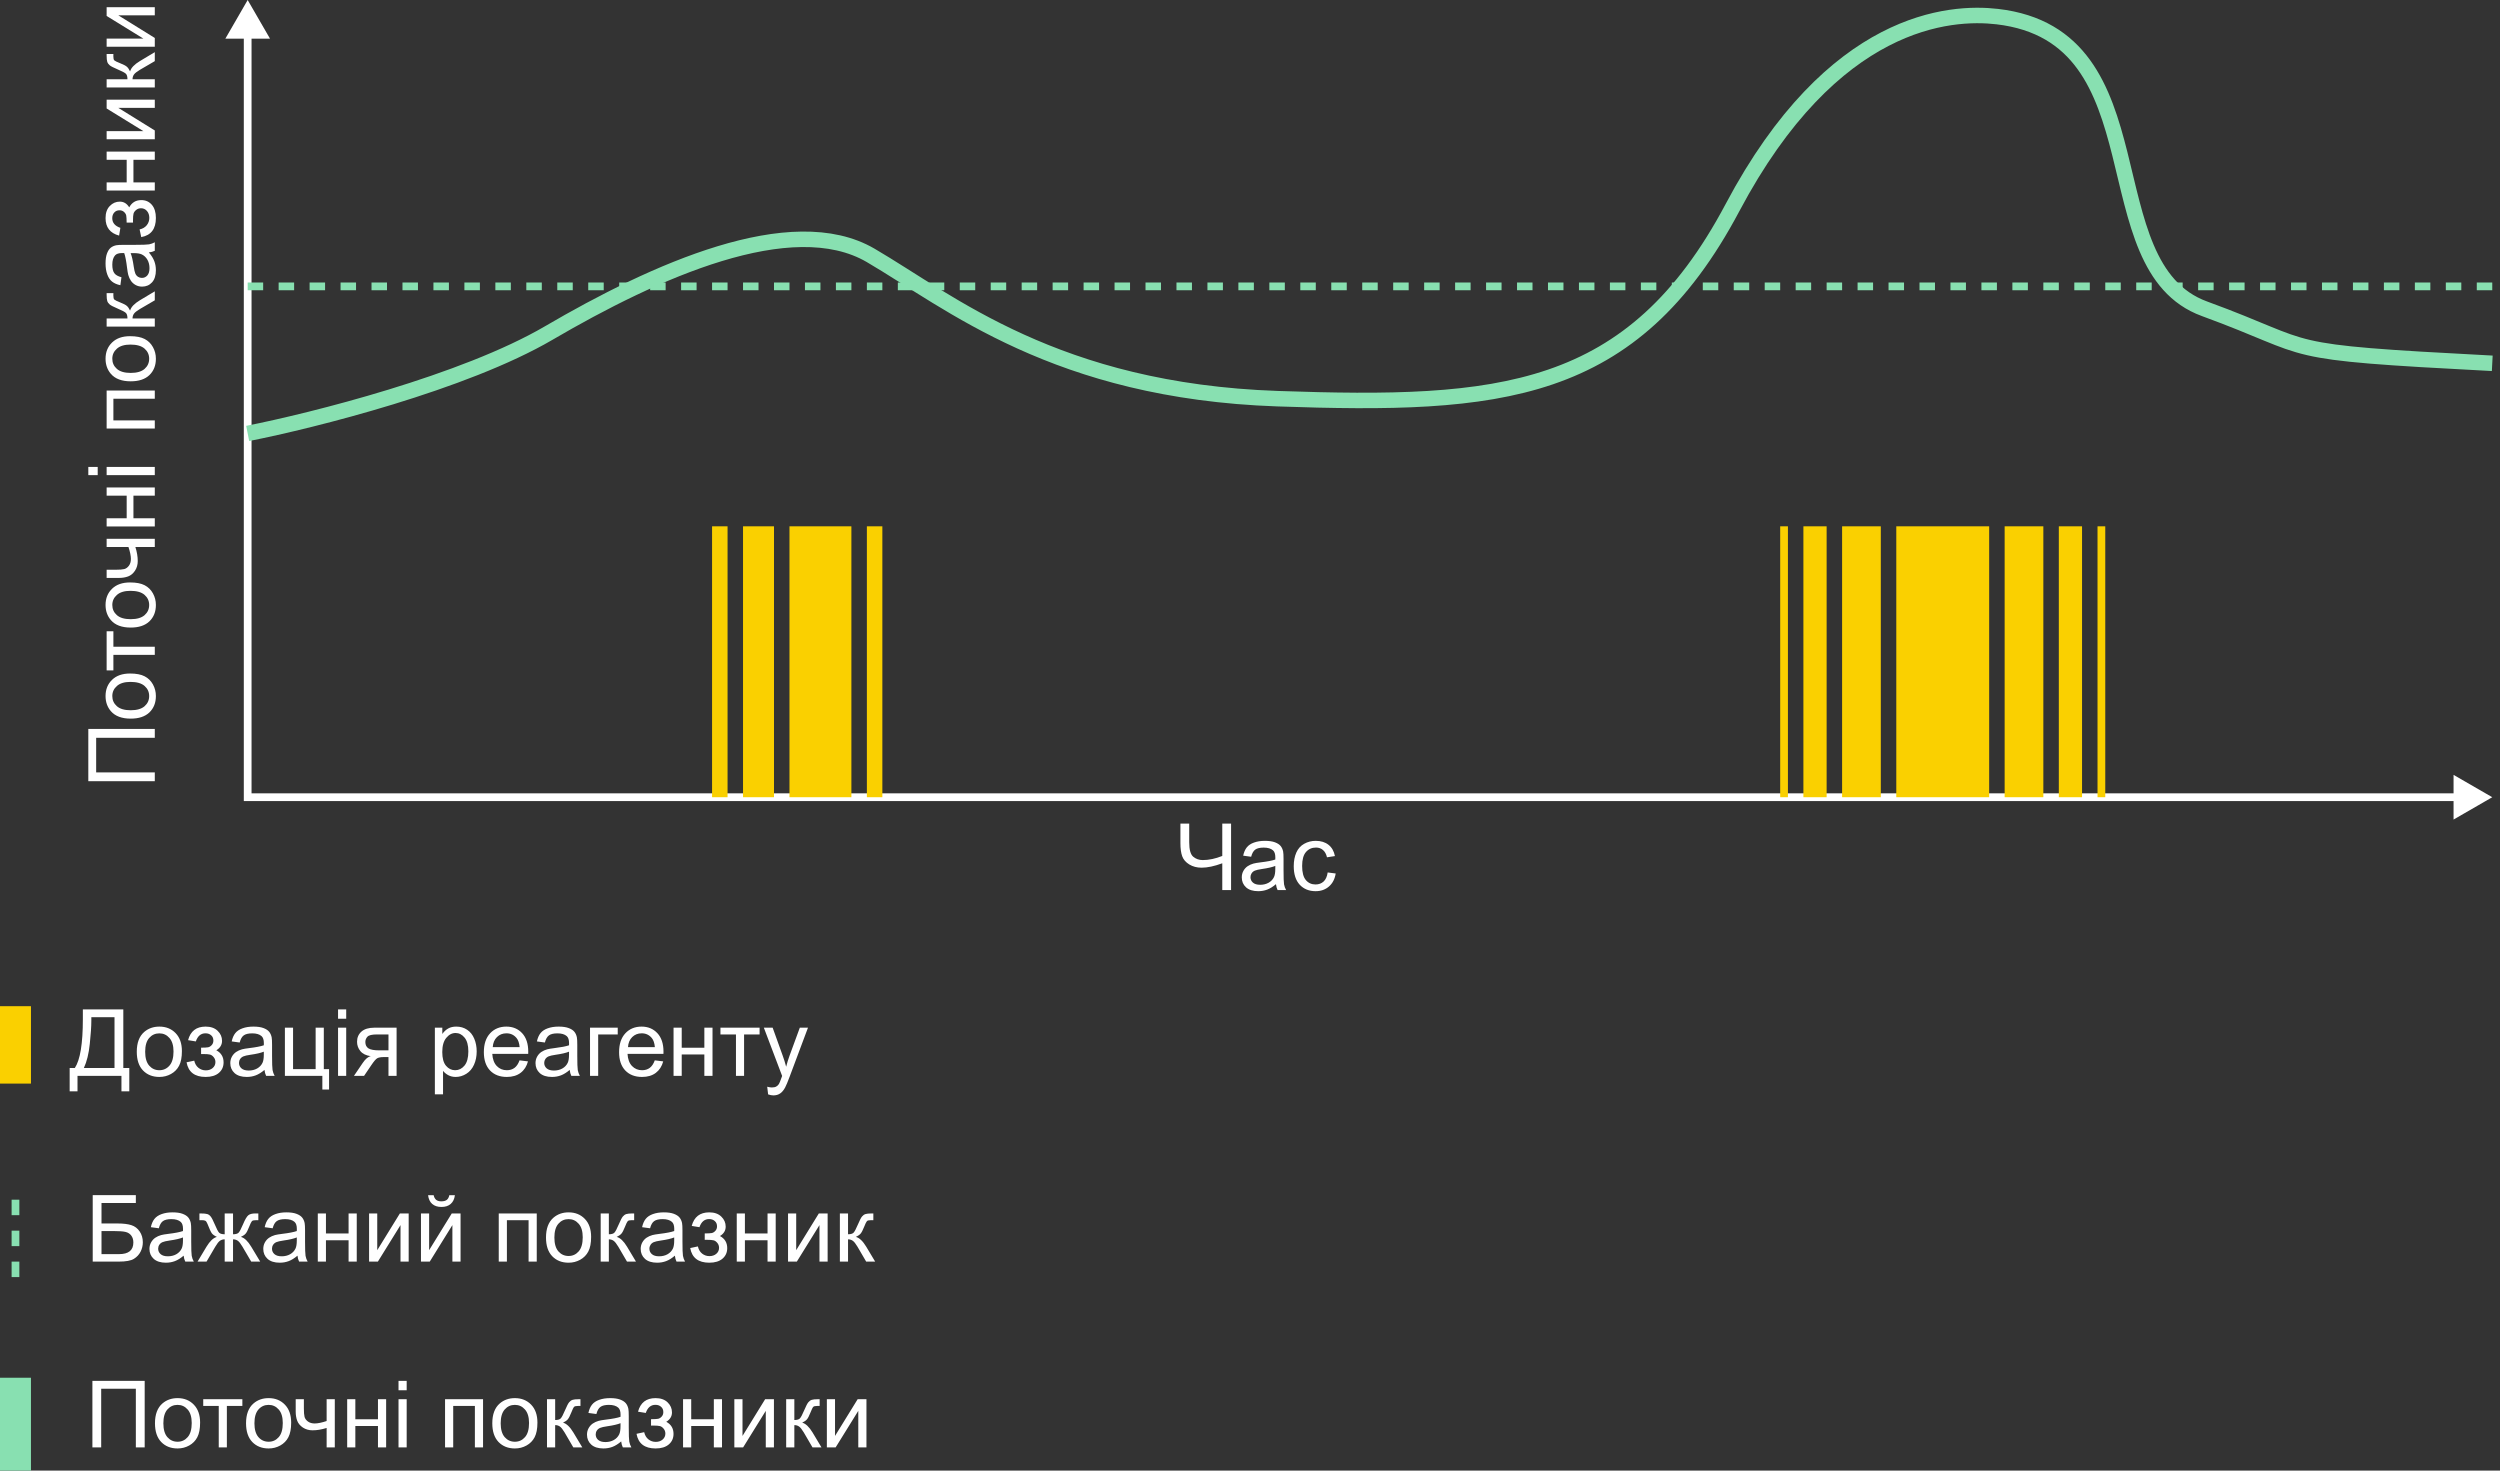
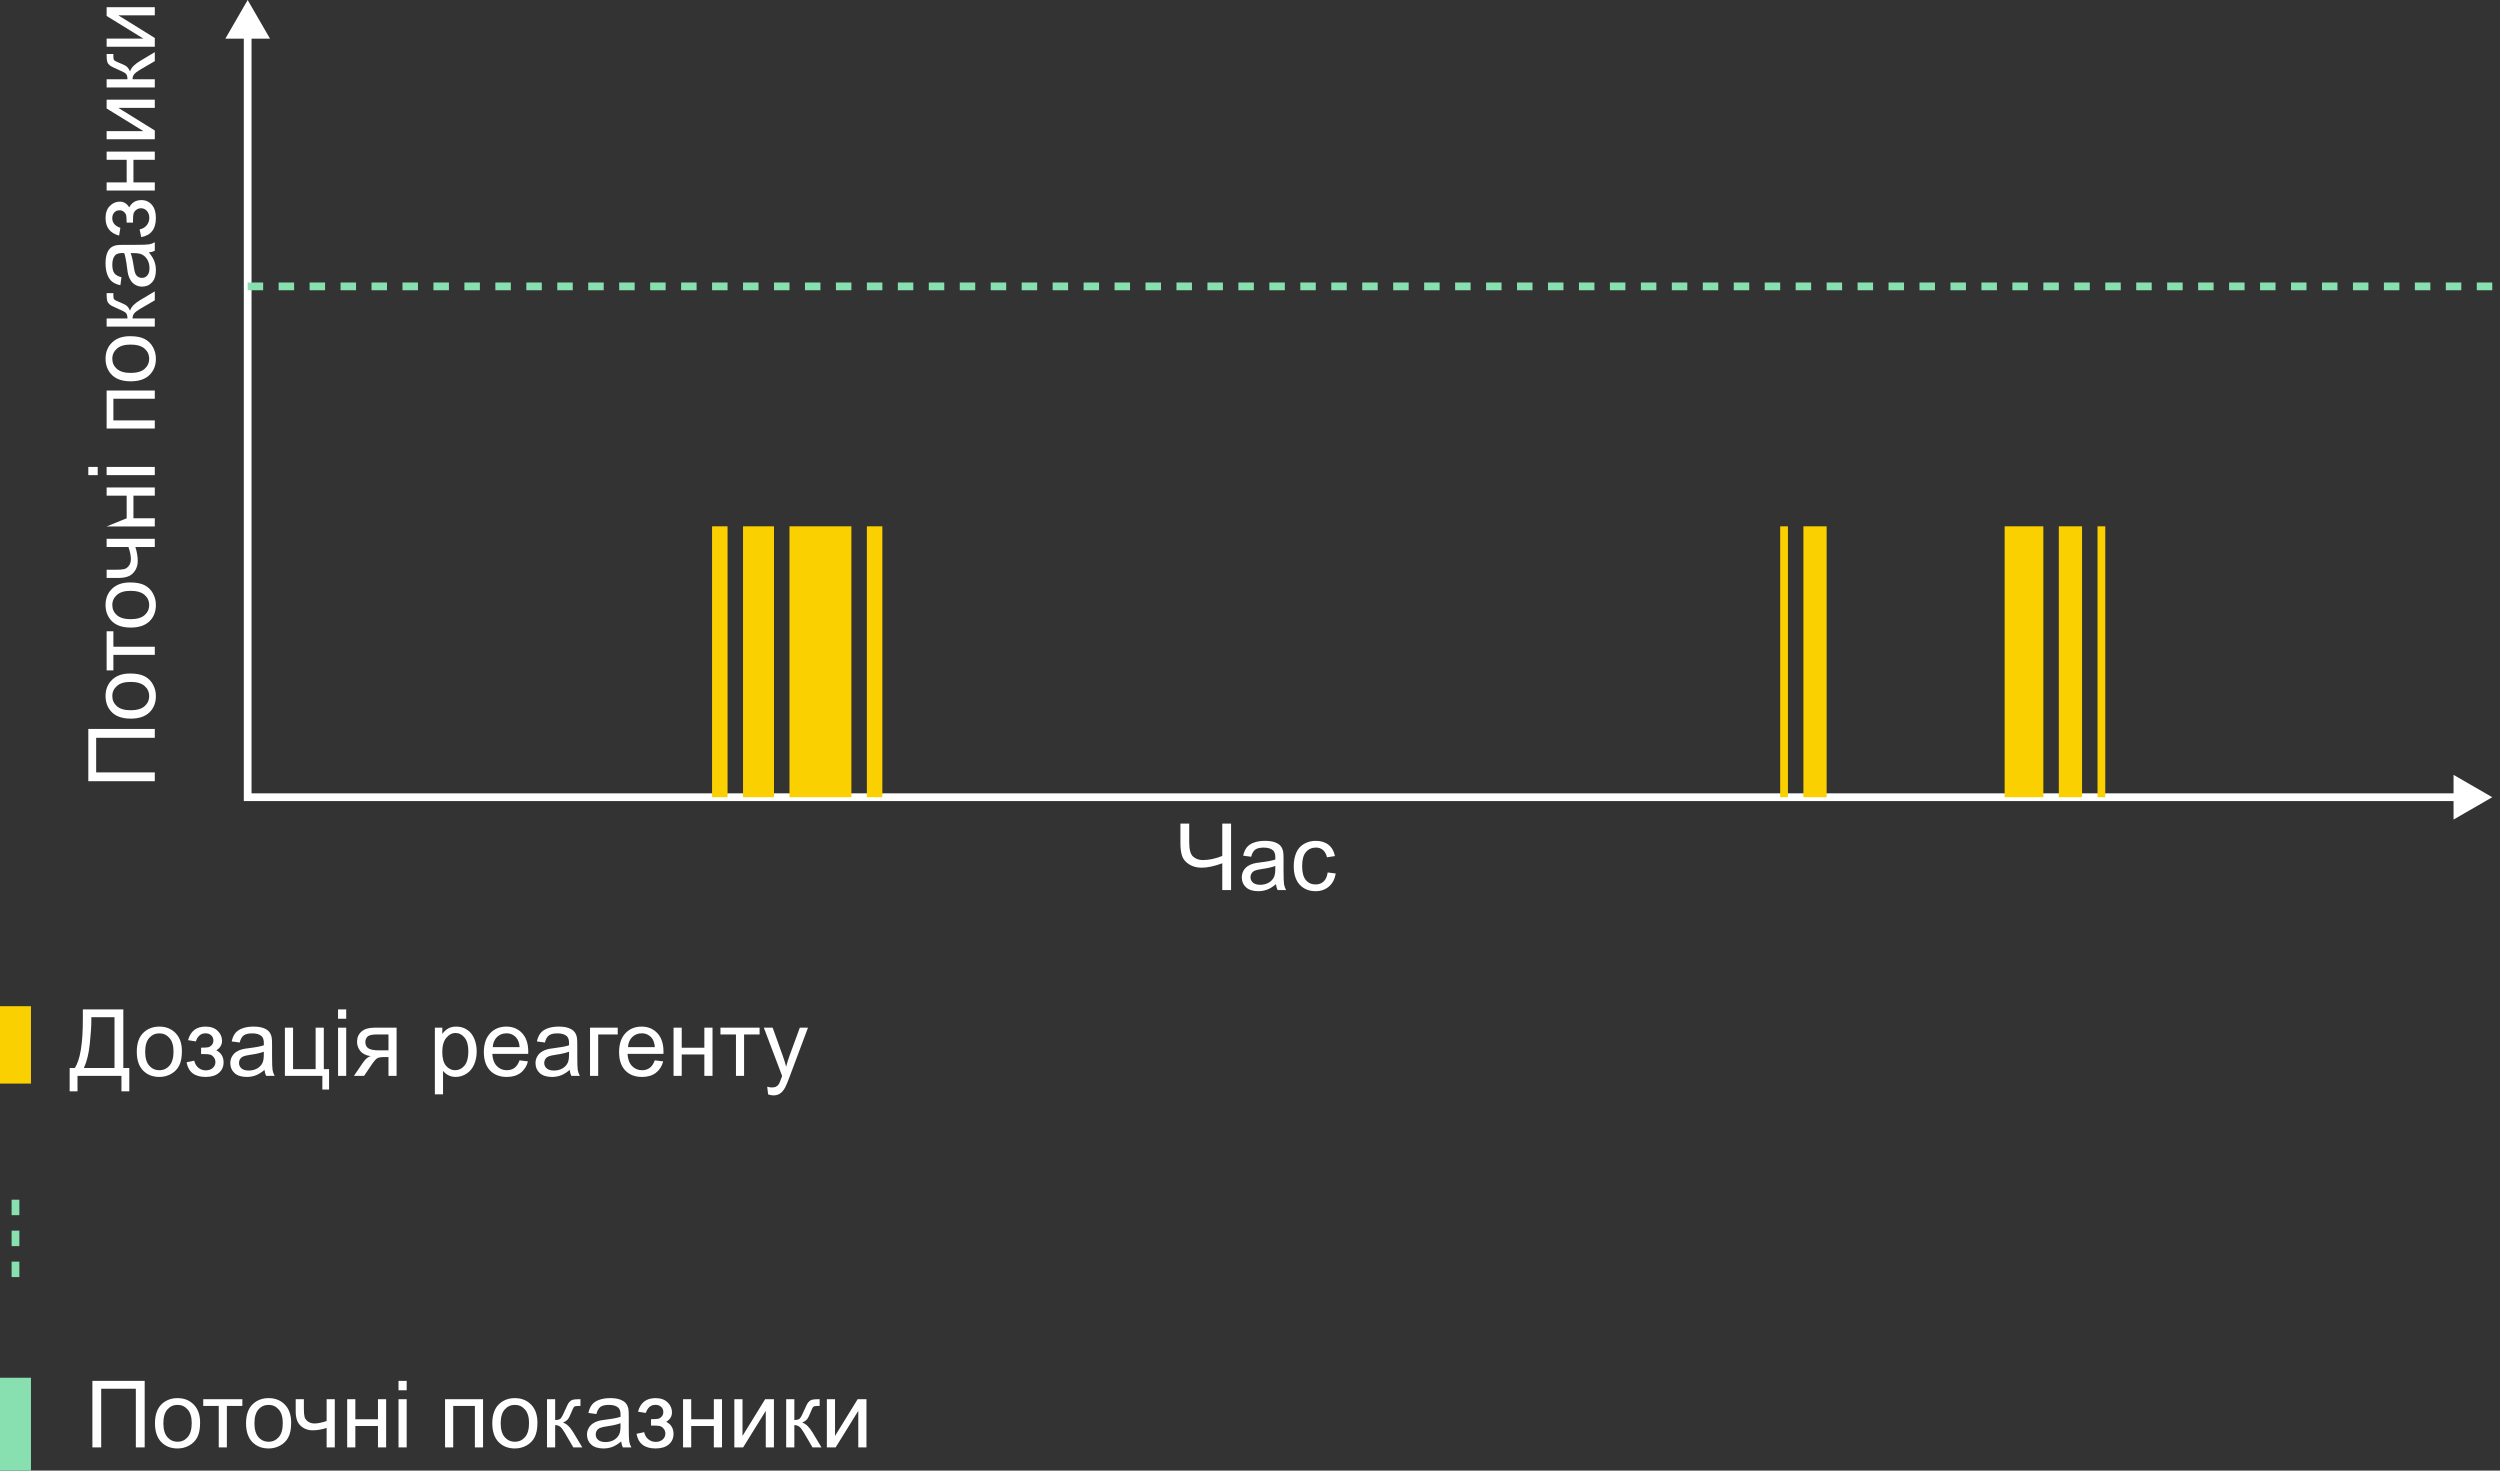
<svg xmlns="http://www.w3.org/2000/svg" width="323" height="190" viewBox="0 0 323 190" fill="none">
  <rect x="0" y="0" width="323" height="190" fill="#333333" stroke="none" />
  <path d="M32 0L29.113 5H34.887L32 0ZM32 103H31.5V103.5H32V103ZM322 103L317 100.113V105.887L322 103ZM31.5 4.5V103H32.5V4.5H31.5ZM32 103.5H205.221V102.5H32V103.5ZM205.221 103.5H317.5V102.5H205.221V103.5Z" fill="white" />
  <path d="M32 37L322 37" stroke="#88E0B1" stroke-dasharray="2 2" />
  <path d="M2 165L2 154" stroke="#88E0B1" stroke-dasharray="2 2" />
-   <path d="M11.979 154.41H17.551V155.424H13.115V158.072H15.166C15.924 158.072 16.525 158.145 16.971 158.289C17.42 158.434 17.779 158.707 18.049 159.109C18.318 159.508 18.453 159.973 18.453 160.504C18.453 160.938 18.355 161.344 18.16 161.723C17.969 162.098 17.682 162.404 17.299 162.643C16.916 162.881 16.264 163 15.342 163H11.979V154.41ZM13.115 162.033H15.389C16.002 162.033 16.461 161.908 16.766 161.658C17.074 161.408 17.229 161.033 17.229 160.533C17.229 160.178 17.141 159.881 16.965 159.643C16.789 159.404 16.545 159.246 16.232 159.168C15.92 159.09 15.387 159.051 14.633 159.051H13.115V162.033ZM23.727 162.232C23.336 162.564 22.959 162.799 22.596 162.936C22.236 163.072 21.85 163.141 21.436 163.141C20.752 163.141 20.227 162.975 19.859 162.643C19.492 162.307 19.309 161.879 19.309 161.359C19.309 161.055 19.377 160.777 19.514 160.527C19.654 160.273 19.836 160.07 20.059 159.918C20.285 159.766 20.539 159.65 20.82 159.572C21.027 159.518 21.34 159.465 21.758 159.414C22.609 159.312 23.236 159.191 23.639 159.051C23.643 158.906 23.645 158.814 23.645 158.775C23.645 158.346 23.545 158.043 23.346 157.867C23.076 157.629 22.676 157.51 22.145 157.51C21.648 157.51 21.281 157.598 21.043 157.773C20.809 157.945 20.635 158.252 20.521 158.693L19.49 158.553C19.584 158.111 19.738 157.756 19.953 157.486C20.168 157.213 20.479 157.004 20.885 156.859C21.291 156.711 21.762 156.637 22.297 156.637C22.828 156.637 23.26 156.699 23.592 156.824C23.924 156.949 24.168 157.107 24.324 157.299C24.48 157.486 24.59 157.725 24.652 158.014C24.688 158.193 24.705 158.518 24.705 158.986V160.393C24.705 161.373 24.727 161.994 24.77 162.256C24.816 162.514 24.906 162.762 25.039 163H23.938C23.828 162.781 23.758 162.525 23.727 162.232ZM23.639 159.877C23.256 160.033 22.682 160.166 21.916 160.275C21.482 160.338 21.176 160.408 20.996 160.486C20.816 160.564 20.678 160.68 20.58 160.832C20.482 160.98 20.434 161.146 20.434 161.33C20.434 161.611 20.539 161.846 20.75 162.033C20.965 162.221 21.277 162.314 21.688 162.314C22.094 162.314 22.455 162.227 22.771 162.051C23.088 161.871 23.32 161.627 23.469 161.318C23.582 161.08 23.639 160.729 23.639 160.264V159.877ZM30.107 156.777V159.467C30.443 159.467 30.68 159.402 30.816 159.273C30.953 159.145 31.152 158.77 31.414 158.148C31.66 157.559 31.881 157.182 32.076 157.018C32.268 156.857 32.572 156.777 32.99 156.777H33.377V157.65L33.09 157.645C32.809 157.645 32.629 157.686 32.551 157.768C32.469 157.854 32.344 158.109 32.176 158.535C32.02 158.941 31.875 159.223 31.742 159.379C31.609 159.535 31.402 159.678 31.121 159.807C31.578 159.928 32.023 160.35 32.457 161.072L33.617 163H32.457L31.326 161.072C31.096 160.682 30.895 160.426 30.723 160.305C30.551 160.184 30.346 160.123 30.107 160.123V163H29.029V160.123C28.795 160.123 28.592 160.184 28.42 160.305C28.248 160.422 28.047 160.678 27.816 161.072L26.686 163H25.525L26.68 161.072C27.117 160.35 27.564 159.928 28.021 159.807C27.709 159.662 27.49 159.506 27.365 159.338C27.24 159.166 27.053 158.76 26.803 158.119C26.717 157.904 26.625 157.771 26.527 157.721C26.426 157.67 26.275 157.645 26.076 157.645C26.025 157.645 25.922 157.646 25.766 157.65V156.777H25.912C26.318 156.777 26.604 156.803 26.768 156.854C26.936 156.9 27.084 157.004 27.213 157.164C27.346 157.32 27.518 157.648 27.729 158.148C27.986 158.762 28.182 159.135 28.314 159.268C28.451 159.4 28.689 159.467 29.029 159.467V156.777H30.107ZM38.434 162.232C38.043 162.564 37.666 162.799 37.303 162.936C36.943 163.072 36.557 163.141 36.143 163.141C35.459 163.141 34.934 162.975 34.566 162.643C34.199 162.307 34.016 161.879 34.016 161.359C34.016 161.055 34.084 160.777 34.221 160.527C34.361 160.273 34.543 160.07 34.766 159.918C34.992 159.766 35.246 159.65 35.527 159.572C35.734 159.518 36.047 159.465 36.465 159.414C37.316 159.312 37.943 159.191 38.346 159.051C38.35 158.906 38.352 158.814 38.352 158.775C38.352 158.346 38.252 158.043 38.053 157.867C37.783 157.629 37.383 157.51 36.852 157.51C36.355 157.51 35.988 157.598 35.75 157.773C35.516 157.945 35.342 158.252 35.228 158.693L34.197 158.553C34.291 158.111 34.445 157.756 34.66 157.486C34.875 157.213 35.185 157.004 35.592 156.859C35.998 156.711 36.469 156.637 37.004 156.637C37.535 156.637 37.967 156.699 38.299 156.824C38.631 156.949 38.875 157.107 39.031 157.299C39.188 157.486 39.297 157.725 39.359 158.014C39.395 158.193 39.412 158.518 39.412 158.986V160.393C39.412 161.373 39.434 161.994 39.477 162.256C39.523 162.514 39.613 162.762 39.746 163H38.645C38.535 162.781 38.465 162.525 38.434 162.232ZM38.346 159.877C37.963 160.033 37.389 160.166 36.623 160.275C36.19 160.338 35.883 160.408 35.703 160.486C35.523 160.564 35.385 160.68 35.287 160.832C35.19 160.98 35.141 161.146 35.141 161.33C35.141 161.611 35.246 161.846 35.457 162.033C35.672 162.221 35.984 162.314 36.395 162.314C36.801 162.314 37.162 162.227 37.478 162.051C37.795 161.871 38.027 161.627 38.176 161.318C38.289 161.08 38.346 160.729 38.346 160.264V159.877ZM41.059 156.777H42.113V159.367H45.037V156.777H46.092V163H45.037V160.24H42.113V163H41.059V156.777ZM47.685 156.777H48.74V161.523L51.664 156.777H52.801V163H51.746V158.283L48.822 163H47.685V156.777ZM54.389 156.777H55.443V161.523L58.367 156.777H59.504V163H58.449V158.283L55.525 163H54.389V156.777ZM58.051 154.422H58.772C58.713 154.91 58.533 155.285 58.232 155.547C57.935 155.809 57.539 155.939 57.043 155.939C56.543 155.939 56.143 155.811 55.842 155.553C55.545 155.291 55.367 154.914 55.309 154.422H56.029C56.084 154.688 56.191 154.887 56.352 155.02C56.516 155.148 56.734 155.213 57.008 155.213C57.324 155.213 57.562 155.15 57.723 155.025C57.887 154.896 57.996 154.695 58.051 154.422ZM64.438 156.777H69.348V163H68.293V157.65H65.492V163H64.438V156.777ZM70.543 159.889C70.543 158.736 70.863 157.883 71.504 157.328C72.039 156.867 72.691 156.637 73.461 156.637C74.316 156.637 75.016 156.918 75.559 157.48C76.102 158.039 76.373 158.812 76.373 159.801C76.373 160.602 76.252 161.232 76.01 161.693C75.772 162.15 75.422 162.506 74.961 162.76C74.504 163.014 74.004 163.141 73.461 163.141C72.59 163.141 71.885 162.861 71.346 162.303C70.811 161.744 70.543 160.939 70.543 159.889ZM71.627 159.889C71.627 160.686 71.801 161.283 72.148 161.682C72.496 162.076 72.934 162.273 73.461 162.273C73.984 162.273 74.42 162.074 74.768 161.676C75.115 161.277 75.289 160.67 75.289 159.854C75.289 159.084 75.113 158.502 74.762 158.107C74.414 157.709 73.981 157.51 73.461 157.51C72.934 157.51 72.496 157.707 72.148 158.102C71.801 158.496 71.627 159.092 71.627 159.889ZM77.609 156.777H78.664V159.467C79 159.467 79.234 159.402 79.367 159.273C79.504 159.145 79.703 158.77 79.965 158.148C80.172 157.656 80.34 157.332 80.469 157.176C80.598 157.02 80.746 156.914 80.914 156.859C81.082 156.805 81.352 156.777 81.723 156.777H81.934V157.65L81.641 157.645C81.363 157.645 81.186 157.686 81.107 157.768C81.025 157.854 80.9 158.109 80.732 158.535C80.572 158.941 80.426 159.223 80.293 159.379C80.16 159.535 79.955 159.678 79.678 159.807C80.131 159.928 80.576 160.35 81.014 161.072L82.168 163H81.008L79.883 161.072C79.652 160.686 79.451 160.432 79.279 160.311C79.107 160.186 78.902 160.123 78.664 160.123V163H77.609V156.777ZM87.195 162.232C86.805 162.564 86.428 162.799 86.064 162.936C85.705 163.072 85.318 163.141 84.904 163.141C84.221 163.141 83.695 162.975 83.328 162.643C82.961 162.307 82.777 161.879 82.777 161.359C82.777 161.055 82.846 160.777 82.982 160.527C83.123 160.273 83.305 160.07 83.527 159.918C83.754 159.766 84.008 159.65 84.289 159.572C84.496 159.518 84.809 159.465 85.227 159.414C86.078 159.312 86.705 159.191 87.107 159.051C87.111 158.906 87.113 158.814 87.113 158.775C87.113 158.346 87.014 158.043 86.814 157.867C86.545 157.629 86.144 157.51 85.613 157.51C85.117 157.51 84.75 157.598 84.512 157.773C84.277 157.945 84.103 158.252 83.99 158.693L82.959 158.553C83.053 158.111 83.207 157.756 83.422 157.486C83.637 157.213 83.947 157.004 84.353 156.859C84.76 156.711 85.231 156.637 85.766 156.637C86.297 156.637 86.728 156.699 87.061 156.824C87.393 156.949 87.637 157.107 87.793 157.299C87.949 157.486 88.059 157.725 88.121 158.014C88.156 158.193 88.174 158.518 88.174 158.986V160.393C88.174 161.373 88.195 161.994 88.238 162.256C88.285 162.514 88.375 162.762 88.508 163H87.406C87.297 162.781 87.227 162.525 87.195 162.232ZM87.107 159.877C86.725 160.033 86.15 160.166 85.385 160.275C84.951 160.338 84.644 160.408 84.465 160.486C84.285 160.564 84.147 160.68 84.049 160.832C83.951 160.98 83.902 161.146 83.902 161.33C83.902 161.611 84.008 161.846 84.219 162.033C84.434 162.221 84.746 162.314 85.156 162.314C85.562 162.314 85.924 162.227 86.24 162.051C86.557 161.871 86.789 161.627 86.938 161.318C87.051 161.08 87.107 160.729 87.107 160.264V159.877ZM91.051 160.188V159.361C91.496 159.357 91.799 159.34 91.959 159.309C92.123 159.277 92.277 159.184 92.422 159.027C92.566 158.871 92.639 158.676 92.639 158.441C92.639 158.156 92.543 157.93 92.352 157.762C92.164 157.59 91.92 157.504 91.619 157.504C91.025 157.504 90.609 157.854 90.371 158.553L89.369 158.389C89.682 157.221 90.436 156.637 91.631 156.637C92.295 156.637 92.814 156.818 93.189 157.182C93.568 157.545 93.758 157.979 93.758 158.482C93.758 158.99 93.512 159.395 93.019 159.695C93.332 159.863 93.566 160.078 93.723 160.34C93.879 160.598 93.957 160.904 93.957 161.26C93.957 161.818 93.754 162.271 93.348 162.619C92.941 162.967 92.373 163.141 91.643 163.141C90.225 163.141 89.402 162.51 89.176 161.248L90.166 161.037C90.256 161.436 90.438 161.744 90.711 161.963C90.988 162.182 91.305 162.291 91.66 162.291C92.016 162.291 92.311 162.191 92.545 161.992C92.783 161.789 92.902 161.531 92.902 161.219C92.902 160.977 92.828 160.766 92.68 160.586C92.531 160.406 92.373 160.295 92.205 160.252C92.037 160.205 91.732 160.182 91.291 160.182C91.256 160.182 91.176 160.184 91.051 160.188ZM95.188 156.777H96.242V159.367H99.166V156.777H100.221V163H99.166V160.24H96.242V163H95.188V156.777ZM101.814 156.777H102.869V161.523L105.793 156.777H106.93V163H105.875V158.283L102.951 163H101.814V156.777ZM108.512 156.777H109.566V159.467C109.902 159.467 110.137 159.402 110.27 159.273C110.406 159.145 110.605 158.77 110.867 158.148C111.074 157.656 111.242 157.332 111.371 157.176C111.5 157.02 111.648 156.914 111.816 156.859C111.984 156.805 112.254 156.777 112.625 156.777H112.836V157.65L112.543 157.645C112.266 157.645 112.088 157.686 112.01 157.768C111.928 157.854 111.803 158.109 111.635 158.535C111.475 158.941 111.328 159.223 111.195 159.379C111.062 159.535 110.857 159.678 110.58 159.807C111.033 159.928 111.479 160.35 111.916 161.072L113.07 163H111.91L110.785 161.072C110.555 160.686 110.354 160.432 110.182 160.311C110.01 160.186 109.805 160.123 109.566 160.123V163H108.512V156.777Z" fill="white" />
  <path d="M2 140L2 130" stroke="#FAD000" stroke-width="4" />
  <path d="M10.705 130.41H15.932V137.986H16.705V141.004H15.691V139H10.014V141.004H9V137.986H9.668C10.359 136.943 10.705 134.836 10.705 131.664V130.41ZM14.795 131.424H11.801V131.863C11.801 132.594 11.734 133.594 11.602 134.863C11.473 136.129 11.217 137.17 10.834 137.986H14.795V131.424ZM17.672 135.889C17.672 134.736 17.992 133.883 18.633 133.328C19.168 132.867 19.82 132.637 20.59 132.637C21.445 132.637 22.145 132.918 22.688 133.48C23.23 134.039 23.502 134.812 23.502 135.801C23.502 136.602 23.381 137.232 23.139 137.693C22.9 138.15 22.551 138.506 22.09 138.76C21.633 139.014 21.133 139.141 20.59 139.141C19.719 139.141 19.014 138.861 18.475 138.303C17.939 137.744 17.672 136.939 17.672 135.889ZM18.756 135.889C18.756 136.686 18.93 137.283 19.277 137.682C19.625 138.076 20.062 138.273 20.59 138.273C21.113 138.273 21.549 138.074 21.896 137.676C22.244 137.277 22.418 136.67 22.418 135.854C22.418 135.084 22.242 134.502 21.891 134.107C21.543 133.709 21.109 133.51 20.59 133.51C20.062 133.51 19.625 133.707 19.277 134.102C18.93 134.496 18.756 135.092 18.756 135.889ZM25.98 136.188V135.361C26.426 135.357 26.729 135.34 26.889 135.309C27.053 135.277 27.207 135.184 27.352 135.027C27.496 134.871 27.568 134.676 27.568 134.441C27.568 134.156 27.473 133.93 27.281 133.762C27.094 133.59 26.85 133.504 26.549 133.504C25.955 133.504 25.539 133.854 25.301 134.553L24.299 134.389C24.611 133.221 25.365 132.637 26.561 132.637C27.225 132.637 27.744 132.818 28.119 133.182C28.498 133.545 28.688 133.979 28.688 134.482C28.688 134.99 28.441 135.395 27.949 135.695C28.262 135.863 28.496 136.078 28.652 136.34C28.809 136.598 28.887 136.904 28.887 137.26C28.887 137.818 28.684 138.271 28.277 138.619C27.871 138.967 27.303 139.141 26.572 139.141C25.154 139.141 24.332 138.51 24.105 137.248L25.096 137.037C25.186 137.436 25.367 137.744 25.641 137.963C25.918 138.182 26.234 138.291 26.59 138.291C26.945 138.291 27.24 138.191 27.475 137.992C27.713 137.789 27.832 137.531 27.832 137.219C27.832 136.977 27.758 136.766 27.609 136.586C27.461 136.406 27.303 136.295 27.135 136.252C26.967 136.205 26.662 136.182 26.221 136.182C26.186 136.182 26.105 136.184 25.98 136.188ZM34.172 138.232C33.781 138.564 33.404 138.799 33.041 138.936C32.682 139.072 32.295 139.141 31.881 139.141C31.197 139.141 30.672 138.975 30.305 138.643C29.938 138.307 29.754 137.879 29.754 137.359C29.754 137.055 29.822 136.777 29.959 136.527C30.1 136.273 30.281 136.07 30.504 135.918C30.73 135.766 30.984 135.65 31.266 135.572C31.473 135.518 31.785 135.465 32.203 135.414C33.055 135.312 33.682 135.191 34.084 135.051C34.088 134.906 34.09 134.814 34.09 134.775C34.09 134.346 33.99 134.043 33.791 133.867C33.522 133.629 33.121 133.51 32.59 133.51C32.094 133.51 31.727 133.598 31.488 133.773C31.254 133.945 31.08 134.252 30.967 134.693L29.936 134.553C30.029 134.111 30.184 133.756 30.398 133.486C30.613 133.213 30.924 133.004 31.33 132.859C31.736 132.711 32.207 132.637 32.742 132.637C33.273 132.637 33.705 132.699 34.037 132.824C34.369 132.949 34.613 133.107 34.77 133.299C34.926 133.486 35.035 133.725 35.098 134.014C35.133 134.193 35.15 134.518 35.15 134.986V136.393C35.15 137.373 35.172 137.994 35.215 138.256C35.262 138.514 35.352 138.762 35.484 139H34.383C34.273 138.781 34.203 138.525 34.172 138.232ZM34.084 135.877C33.701 136.033 33.127 136.166 32.361 136.275C31.928 136.338 31.621 136.408 31.441 136.486C31.262 136.564 31.123 136.68 31.025 136.832C30.928 136.98 30.879 137.146 30.879 137.33C30.879 137.611 30.984 137.846 31.195 138.033C31.41 138.221 31.723 138.314 32.133 138.314C32.539 138.314 32.9 138.227 33.217 138.051C33.533 137.871 33.766 137.627 33.914 137.318C34.027 137.08 34.084 136.729 34.084 136.264V135.877ZM36.809 132.777H37.863V138.133H40.781V132.777H41.836V138.133H42.516V140.764H41.648V139H36.809V132.777ZM43.676 131.623V130.41H44.73V131.623H43.676ZM43.676 139V132.777H44.73V139H43.676ZM51.24 132.777V139H50.191V136.574H49.582C49.211 136.574 48.934 136.623 48.75 136.721C48.57 136.814 48.307 137.121 47.959 137.641L47.039 139H45.732L46.869 137.324C47.217 136.812 47.562 136.523 47.906 136.457C47.305 136.375 46.857 136.158 46.565 135.807C46.275 135.455 46.131 135.051 46.131 134.594C46.131 134.055 46.32 133.617 46.699 133.281C47.082 132.945 47.635 132.777 48.357 132.777H51.24ZM50.191 133.65H48.691C48.062 133.65 47.656 133.748 47.473 133.943C47.293 134.139 47.203 134.367 47.203 134.629C47.203 135 47.336 135.273 47.602 135.449C47.871 135.621 48.346 135.707 49.025 135.707H50.191V133.65ZM56.185 141.385V132.777H57.147V133.586C57.373 133.27 57.629 133.033 57.914 132.877C58.199 132.717 58.545 132.637 58.951 132.637C59.482 132.637 59.951 132.773 60.357 133.047C60.764 133.32 61.07 133.707 61.277 134.207C61.484 134.703 61.588 135.248 61.588 135.842C61.588 136.479 61.473 137.053 61.242 137.564C61.016 138.072 60.684 138.463 60.246 138.736C59.812 139.006 59.355 139.141 58.875 139.141C58.523 139.141 58.207 139.066 57.926 138.918C57.648 138.77 57.42 138.582 57.24 138.355V141.385H56.185ZM57.141 135.924C57.141 136.725 57.303 137.316 57.627 137.699C57.951 138.082 58.344 138.273 58.805 138.273C59.273 138.273 59.674 138.076 60.006 137.682C60.342 137.283 60.51 136.668 60.51 135.836C60.51 135.043 60.346 134.449 60.018 134.055C59.693 133.66 59.305 133.463 58.852 133.463C58.402 133.463 58.004 133.674 57.656 134.096C57.312 134.514 57.141 135.123 57.141 135.924ZM67.125 136.996L68.215 137.131C68.043 137.768 67.725 138.262 67.26 138.613C66.795 138.965 66.201 139.141 65.478 139.141C64.568 139.141 63.846 138.861 63.31 138.303C62.779 137.74 62.514 136.953 62.514 135.941C62.514 134.895 62.783 134.082 63.322 133.504C63.861 132.926 64.561 132.637 65.42 132.637C66.252 132.637 66.932 132.92 67.459 133.486C67.986 134.053 68.25 134.85 68.25 135.877C68.25 135.939 68.248 136.033 68.244 136.158H63.603C63.643 136.842 63.836 137.365 64.184 137.729C64.531 138.092 64.965 138.273 65.484 138.273C65.871 138.273 66.201 138.172 66.475 137.969C66.748 137.766 66.965 137.441 67.125 136.996ZM63.662 135.291H67.137C67.09 134.768 66.957 134.375 66.738 134.113C66.402 133.707 65.967 133.504 65.432 133.504C64.947 133.504 64.539 133.666 64.207 133.99C63.879 134.314 63.697 134.748 63.662 135.291ZM73.606 138.232C73.215 138.564 72.838 138.799 72.475 138.936C72.115 139.072 71.728 139.141 71.314 139.141C70.631 139.141 70.106 138.975 69.738 138.643C69.371 138.307 69.188 137.879 69.188 137.359C69.188 137.055 69.256 136.777 69.393 136.527C69.533 136.273 69.715 136.07 69.938 135.918C70.164 135.766 70.418 135.65 70.699 135.572C70.906 135.518 71.219 135.465 71.637 135.414C72.488 135.312 73.115 135.191 73.518 135.051C73.522 134.906 73.523 134.814 73.523 134.775C73.523 134.346 73.424 134.043 73.225 133.867C72.955 133.629 72.555 133.51 72.023 133.51C71.527 133.51 71.16 133.598 70.922 133.773C70.688 133.945 70.514 134.252 70.4 134.693L69.369 134.553C69.463 134.111 69.617 133.756 69.832 133.486C70.047 133.213 70.357 133.004 70.764 132.859C71.17 132.711 71.641 132.637 72.176 132.637C72.707 132.637 73.139 132.699 73.471 132.824C73.803 132.949 74.047 133.107 74.203 133.299C74.359 133.486 74.469 133.725 74.531 134.014C74.566 134.193 74.584 134.518 74.584 134.986V136.393C74.584 137.373 74.606 137.994 74.648 138.256C74.695 138.514 74.785 138.762 74.918 139H73.816C73.707 138.781 73.637 138.525 73.606 138.232ZM73.518 135.877C73.135 136.033 72.561 136.166 71.795 136.275C71.361 136.338 71.055 136.408 70.875 136.486C70.695 136.564 70.557 136.68 70.459 136.832C70.361 136.98 70.312 137.146 70.312 137.33C70.312 137.611 70.418 137.846 70.629 138.033C70.844 138.221 71.156 138.314 71.566 138.314C71.973 138.314 72.334 138.227 72.65 138.051C72.967 137.871 73.199 137.627 73.348 137.318C73.461 137.08 73.518 136.729 73.518 136.264V135.877ZM76.231 132.777H79.811V133.65H77.285V139H76.231V132.777ZM84.598 136.996L85.688 137.131C85.516 137.768 85.197 138.262 84.732 138.613C84.268 138.965 83.674 139.141 82.951 139.141C82.041 139.141 81.318 138.861 80.783 138.303C80.252 137.74 79.986 136.953 79.986 135.941C79.986 134.895 80.256 134.082 80.795 133.504C81.334 132.926 82.033 132.637 82.893 132.637C83.725 132.637 84.404 132.92 84.932 133.486C85.459 134.053 85.723 134.85 85.723 135.877C85.723 135.939 85.721 136.033 85.717 136.158H81.076C81.115 136.842 81.309 137.365 81.656 137.729C82.004 138.092 82.438 138.273 82.957 138.273C83.344 138.273 83.674 138.172 83.947 137.969C84.221 137.766 84.438 137.441 84.598 136.996ZM81.135 135.291H84.609C84.562 134.768 84.43 134.375 84.211 134.113C83.875 133.707 83.439 133.504 82.904 133.504C82.42 133.504 82.012 133.666 81.68 133.99C81.352 134.314 81.17 134.748 81.135 135.291ZM87.023 132.777H88.078V135.367H91.002V132.777H92.057V139H91.002V136.24H88.078V139H87.023V132.777ZM93.082 132.777H98.139V133.65H96.135V139H95.086V133.65H93.082V132.777ZM99.24 141.396L99.123 140.406C99.353 140.469 99.555 140.5 99.727 140.5C99.961 140.5 100.148 140.461 100.289 140.383C100.43 140.305 100.545 140.195 100.635 140.055C100.701 139.949 100.809 139.688 100.957 139.27C100.977 139.211 101.008 139.125 101.051 139.012L98.689 132.777H99.826L101.121 136.381C101.289 136.838 101.439 137.318 101.572 137.822C101.693 137.338 101.838 136.865 102.006 136.404L103.336 132.777H104.391L102.023 139.105C101.77 139.789 101.572 140.26 101.432 140.518C101.244 140.865 101.029 141.119 100.787 141.279C100.545 141.443 100.256 141.525 99.92 141.525C99.717 141.525 99.49 141.482 99.24 141.396Z" fill="white" />
  <path d="M2 190L2 178" stroke="#88E0B1" stroke-width="4" />
  <path d="M11.938 178.41H18.693V187H17.551V179.424H13.074V187H11.938V178.41ZM20.023 183.889C20.023 182.736 20.344 181.883 20.984 181.328C21.52 180.867 22.172 180.637 22.941 180.637C23.797 180.637 24.496 180.918 25.039 181.48C25.582 182.039 25.854 182.812 25.854 183.801C25.854 184.602 25.732 185.232 25.49 185.693C25.252 186.15 24.902 186.506 24.441 186.76C23.984 187.014 23.484 187.141 22.941 187.141C22.07 187.141 21.365 186.861 20.826 186.303C20.291 185.744 20.023 184.939 20.023 183.889ZM21.107 183.889C21.107 184.686 21.281 185.283 21.629 185.682C21.977 186.076 22.414 186.273 22.941 186.273C23.465 186.273 23.9 186.074 24.248 185.676C24.596 185.277 24.77 184.67 24.77 183.854C24.77 183.084 24.594 182.502 24.242 182.107C23.895 181.709 23.461 181.51 22.941 181.51C22.414 181.51 21.977 181.707 21.629 182.102C21.281 182.496 21.107 183.092 21.107 183.889ZM26.258 180.777H31.314V181.65H29.311V187H28.262V181.65H26.258V180.777ZM31.789 183.889C31.789 182.736 32.109 181.883 32.75 181.328C33.285 180.867 33.938 180.637 34.707 180.637C35.562 180.637 36.262 180.918 36.805 181.48C37.348 182.039 37.619 182.812 37.619 183.801C37.619 184.602 37.498 185.232 37.256 185.693C37.018 186.15 36.668 186.506 36.207 186.76C35.75 187.014 35.25 187.141 34.707 187.141C33.836 187.141 33.131 186.861 32.592 186.303C32.057 185.744 31.789 184.939 31.789 183.889ZM32.873 183.889C32.873 184.686 33.047 185.283 33.395 185.682C33.742 186.076 34.18 186.273 34.707 186.273C35.23 186.273 35.666 186.074 36.014 185.676C36.361 185.277 36.535 184.67 36.535 183.854C36.535 183.084 36.359 182.502 36.008 182.107C35.66 181.709 35.227 181.51 34.707 181.51C34.18 181.51 33.742 181.707 33.395 182.102C33.047 182.496 32.873 183.092 32.873 183.889ZM38.205 180.777H39.26V181.955C39.26 182.463 39.289 182.832 39.348 183.062C39.41 183.289 39.557 183.488 39.787 183.66C40.018 183.828 40.307 183.912 40.654 183.912C41.053 183.912 41.568 183.807 42.201 183.596V180.777H43.256V187H42.201V184.492C41.553 184.695 40.947 184.797 40.385 184.797C39.912 184.797 39.494 184.678 39.131 184.439C38.772 184.197 38.527 183.902 38.398 183.555C38.27 183.207 38.205 182.824 38.205 182.406V180.777ZM44.855 180.777H45.91V183.367H48.834V180.777H49.889V187H48.834V184.24H45.91V187H44.855V180.777ZM51.488 179.623V178.41H52.543V179.623H51.488ZM51.488 187V180.777H52.543V187H51.488ZM57.5 180.777H62.41V187H61.355V181.65H58.555V187H57.5V180.777ZM63.605 183.889C63.605 182.736 63.926 181.883 64.566 181.328C65.102 180.867 65.754 180.637 66.523 180.637C67.379 180.637 68.078 180.918 68.621 181.48C69.164 182.039 69.436 182.812 69.436 183.801C69.436 184.602 69.314 185.232 69.072 185.693C68.834 186.15 68.484 186.506 68.023 186.76C67.566 187.014 67.066 187.141 66.523 187.141C65.652 187.141 64.947 186.861 64.408 186.303C63.873 185.744 63.605 184.939 63.605 183.889ZM64.689 183.889C64.689 184.686 64.863 185.283 65.211 185.682C65.559 186.076 65.996 186.273 66.523 186.273C67.047 186.273 67.482 186.074 67.83 185.676C68.178 185.277 68.352 184.67 68.352 183.854C68.352 183.084 68.176 182.502 67.824 182.107C67.477 181.709 67.043 181.51 66.523 181.51C65.996 181.51 65.559 181.707 65.211 182.102C64.863 182.496 64.689 183.092 64.689 183.889ZM70.672 180.777H71.727V183.467C72.062 183.467 72.297 183.402 72.43 183.273C72.566 183.145 72.766 182.77 73.027 182.148C73.234 181.656 73.402 181.332 73.531 181.176C73.66 181.02 73.809 180.914 73.977 180.859C74.144 180.805 74.414 180.777 74.785 180.777H74.996V181.65L74.703 181.645C74.426 181.645 74.248 181.686 74.17 181.768C74.088 181.854 73.963 182.109 73.795 182.535C73.635 182.941 73.488 183.223 73.356 183.379C73.223 183.535 73.018 183.678 72.74 183.807C73.193 183.928 73.639 184.35 74.076 185.072L75.231 187H74.07L72.945 185.072C72.715 184.686 72.514 184.432 72.342 184.311C72.17 184.186 71.965 184.123 71.727 184.123V187H70.672V180.777ZM80.258 186.232C79.867 186.564 79.49 186.799 79.127 186.936C78.768 187.072 78.381 187.141 77.967 187.141C77.283 187.141 76.758 186.975 76.391 186.643C76.023 186.307 75.84 185.879 75.84 185.359C75.84 185.055 75.908 184.777 76.045 184.527C76.186 184.273 76.367 184.07 76.59 183.918C76.816 183.766 77.07 183.65 77.352 183.572C77.559 183.518 77.871 183.465 78.289 183.414C79.141 183.312 79.768 183.191 80.17 183.051C80.174 182.906 80.176 182.814 80.176 182.775C80.176 182.346 80.076 182.043 79.877 181.867C79.607 181.629 79.207 181.51 78.676 181.51C78.18 181.51 77.812 181.598 77.574 181.773C77.34 181.945 77.166 182.252 77.053 182.693L76.022 182.553C76.115 182.111 76.269 181.756 76.484 181.486C76.699 181.213 77.01 181.004 77.416 180.859C77.822 180.711 78.293 180.637 78.828 180.637C79.359 180.637 79.791 180.699 80.123 180.824C80.455 180.949 80.699 181.107 80.856 181.299C81.012 181.486 81.121 181.725 81.184 182.014C81.219 182.193 81.236 182.518 81.236 182.986V184.393C81.236 185.373 81.258 185.994 81.301 186.256C81.348 186.514 81.438 186.762 81.57 187H80.469C80.359 186.781 80.289 186.525 80.258 186.232ZM80.17 183.877C79.787 184.033 79.213 184.166 78.447 184.275C78.014 184.338 77.707 184.408 77.527 184.486C77.348 184.564 77.209 184.68 77.111 184.832C77.014 184.98 76.965 185.146 76.965 185.33C76.965 185.611 77.07 185.846 77.281 186.033C77.496 186.221 77.809 186.314 78.219 186.314C78.625 186.314 78.986 186.227 79.303 186.051C79.619 185.871 79.852 185.627 80 185.318C80.113 185.08 80.17 184.729 80.17 184.264V183.877ZM84.113 184.188V183.361C84.559 183.357 84.861 183.34 85.022 183.309C85.186 183.277 85.34 183.184 85.484 183.027C85.629 182.871 85.701 182.676 85.701 182.441C85.701 182.156 85.606 181.93 85.414 181.762C85.227 181.59 84.982 181.504 84.682 181.504C84.088 181.504 83.672 181.854 83.434 182.553L82.432 182.389C82.744 181.221 83.498 180.637 84.693 180.637C85.357 180.637 85.877 180.818 86.252 181.182C86.631 181.545 86.82 181.979 86.82 182.482C86.82 182.99 86.574 183.395 86.082 183.695C86.394 183.863 86.629 184.078 86.785 184.34C86.941 184.598 87.019 184.904 87.019 185.26C87.019 185.818 86.816 186.271 86.41 186.619C86.004 186.967 85.436 187.141 84.705 187.141C83.287 187.141 82.465 186.51 82.238 185.248L83.228 185.037C83.318 185.436 83.5 185.744 83.773 185.963C84.051 186.182 84.367 186.291 84.723 186.291C85.078 186.291 85.373 186.191 85.607 185.992C85.846 185.789 85.965 185.531 85.965 185.219C85.965 184.977 85.891 184.766 85.742 184.586C85.594 184.406 85.436 184.295 85.268 184.252C85.1 184.205 84.795 184.182 84.353 184.182C84.318 184.182 84.238 184.184 84.113 184.188ZM88.25 180.777H89.305V183.367H92.228V180.777H93.283V187H92.228V184.24H89.305V187H88.25V180.777ZM94.877 180.777H95.932V185.523L98.856 180.777H99.992V187H98.938V182.283L96.014 187H94.877V180.777ZM101.574 180.777H102.629V183.467C102.965 183.467 103.199 183.402 103.332 183.273C103.469 183.145 103.668 182.77 103.93 182.148C104.137 181.656 104.305 181.332 104.434 181.176C104.562 181.02 104.711 180.914 104.879 180.859C105.047 180.805 105.316 180.777 105.688 180.777H105.898V181.65L105.605 181.645C105.328 181.645 105.15 181.686 105.072 181.768C104.99 181.854 104.865 182.109 104.697 182.535C104.537 182.941 104.391 183.223 104.258 183.379C104.125 183.535 103.92 183.678 103.643 183.807C104.096 183.928 104.541 184.35 104.979 185.072L106.133 187H104.973L103.848 185.072C103.617 184.686 103.416 184.432 103.244 184.311C103.072 184.186 102.867 184.123 102.629 184.123V187H101.574V180.777ZM106.83 180.777H107.885V185.523L110.809 180.777H111.945V187H110.891V182.283L107.967 187H106.83V180.777Z" fill="white" />
  <path d="M159.055 115H157.918V111.537C156.898 111.916 156.006 112.105 155.24 112.105C154.643 112.105 154.115 111.967 153.658 111.689C153.201 111.408 152.895 111.053 152.738 110.623C152.586 110.193 152.51 109.631 152.51 108.936V106.41H153.646V108.83C153.646 109.768 153.816 110.385 154.156 110.682C154.5 110.975 154.912 111.121 155.393 111.121C156.193 111.121 157.035 110.943 157.918 110.588V106.41H159.055V115ZM164.855 114.232C164.465 114.564 164.088 114.799 163.725 114.936C163.365 115.072 162.979 115.141 162.564 115.141C161.881 115.141 161.355 114.975 160.988 114.643C160.621 114.307 160.438 113.879 160.438 113.359C160.438 113.055 160.506 112.777 160.643 112.527C160.783 112.273 160.965 112.07 161.188 111.918C161.414 111.766 161.668 111.65 161.949 111.572C162.156 111.518 162.469 111.465 162.887 111.414C163.738 111.312 164.365 111.191 164.768 111.051C164.771 110.906 164.773 110.814 164.773 110.775C164.773 110.346 164.674 110.043 164.475 109.867C164.205 109.629 163.805 109.51 163.273 109.51C162.777 109.51 162.41 109.598 162.172 109.773C161.938 109.945 161.764 110.252 161.65 110.693L160.619 110.553C160.713 110.111 160.867 109.756 161.082 109.486C161.297 109.213 161.607 109.004 162.014 108.859C162.42 108.711 162.891 108.637 163.426 108.637C163.957 108.637 164.389 108.699 164.721 108.824C165.053 108.949 165.297 109.107 165.453 109.299C165.609 109.486 165.719 109.725 165.781 110.014C165.816 110.193 165.834 110.518 165.834 110.986V112.393C165.834 113.373 165.855 113.994 165.898 114.256C165.945 114.514 166.035 114.762 166.168 115H165.066C164.957 114.781 164.887 114.525 164.855 114.232ZM164.768 111.877C164.385 112.033 163.811 112.166 163.045 112.275C162.611 112.338 162.305 112.408 162.125 112.486C161.945 112.564 161.807 112.68 161.709 112.832C161.611 112.98 161.562 113.146 161.562 113.33C161.562 113.611 161.668 113.846 161.879 114.033C162.094 114.221 162.406 114.314 162.816 114.314C163.223 114.314 163.584 114.227 163.9 114.051C164.217 113.871 164.449 113.627 164.598 113.318C164.711 113.08 164.768 112.729 164.768 112.264V111.877ZM171.535 112.721L172.572 112.855C172.459 113.57 172.168 114.131 171.699 114.537C171.234 114.939 170.662 115.141 169.982 115.141C169.131 115.141 168.445 114.863 167.926 114.309C167.41 113.75 167.152 112.951 167.152 111.912C167.152 111.24 167.264 110.652 167.486 110.148C167.709 109.645 168.047 109.268 168.5 109.018C168.957 108.764 169.453 108.637 169.988 108.637C170.664 108.637 171.217 108.809 171.646 109.152C172.076 109.492 172.352 109.977 172.473 110.605L171.447 110.764C171.35 110.346 171.176 110.031 170.926 109.82C170.68 109.609 170.381 109.504 170.029 109.504C169.498 109.504 169.066 109.695 168.734 110.078C168.402 110.457 168.236 111.059 168.236 111.883C168.236 112.719 168.396 113.326 168.717 113.705C169.037 114.084 169.455 114.273 169.971 114.273C170.385 114.273 170.73 114.146 171.008 113.893C171.285 113.639 171.461 113.248 171.535 112.721Z" fill="white" />
-   <path d="M11.41 100.934L11.41 94.178L20 94.178L20 95.32L12.424 95.32L12.424 99.797L20 99.797L20 100.934L11.41 100.934ZM16.889 92.848C15.736 92.848 14.883 92.527 14.328 91.887C13.867 91.352 13.637 90.699 13.637 89.93C13.637 89.074 13.918 88.375 14.48 87.832C15.039 87.289 15.812 87.018 16.801 87.018C17.602 87.018 18.232 87.139 18.693 87.381C19.15 87.619 19.506 87.969 19.76 88.43C20.014 88.887 20.141 89.387 20.141 89.93C20.141 90.801 19.861 91.506 19.303 92.045C18.744 92.58 17.939 92.848 16.889 92.848ZM16.889 91.764C17.686 91.764 18.283 91.59 18.682 91.242C19.076 90.894 19.273 90.457 19.273 89.93C19.273 89.406 19.074 88.971 18.676 88.623C18.277 88.275 17.67 88.102 16.854 88.102C16.084 88.102 15.502 88.277 15.107 88.629C14.709 88.977 14.51 89.41 14.51 89.93C14.51 90.457 14.707 90.894 15.102 91.242C15.496 91.59 16.092 91.764 16.889 91.764ZM13.777 86.613L13.777 81.557L14.65 81.557L14.65 83.561L20 83.561L20 84.609L14.65 84.609L14.65 86.613L13.777 86.613ZM16.889 81.082C15.736 81.082 14.883 80.762 14.328 80.121C13.867 79.586 13.637 78.934 13.637 78.164C13.637 77.309 13.918 76.609 14.48 76.066C15.039 75.523 15.812 75.252 16.801 75.252C17.602 75.252 18.232 75.373 18.693 75.615C19.15 75.853 19.506 76.203 19.76 76.664C20.014 77.121 20.141 77.621 20.141 78.164C20.141 79.035 19.861 79.74 19.303 80.279C18.744 80.814 17.939 81.082 16.889 81.082ZM16.889 79.998C17.686 79.998 18.283 79.824 18.682 79.477C19.076 79.129 19.273 78.691 19.273 78.164C19.273 77.641 19.074 77.205 18.676 76.857C18.277 76.51 17.67 76.336 16.854 76.336C16.084 76.336 15.502 76.512 15.107 76.863C14.709 77.211 14.51 77.644 14.51 78.164C14.51 78.691 14.707 79.129 15.102 79.477C15.496 79.824 16.092 79.998 16.889 79.998ZM13.777 74.666L13.777 73.611L14.955 73.611C15.463 73.611 15.832 73.582 16.062 73.523C16.289 73.461 16.488 73.314 16.66 73.084C16.828 72.853 16.912 72.564 16.912 72.217C16.912 71.818 16.807 71.303 16.596 70.67L13.777 70.67L13.777 69.615L20 69.615L20 70.67L17.492 70.67C17.695 71.318 17.797 71.924 17.797 72.486C17.797 72.959 17.678 73.377 17.439 73.74C17.197 74.1 16.902 74.344 16.555 74.473C16.207 74.602 15.824 74.666 15.406 74.666L13.777 74.666ZM13.777 68.016L13.777 66.961L16.367 66.961L16.367 64.037L13.777 64.037L13.777 62.982L20 62.982L20 64.037L17.24 64.037L17.24 66.961L20 66.961L20 68.016L13.777 68.016ZM12.623 61.383L11.41 61.383L11.41 60.328L12.623 60.328L12.623 61.383ZM20 61.383L13.777 61.383L13.777 60.328L20 60.328L20 61.383ZM13.777 55.371L13.777 50.461L20 50.461L20 51.516L14.65 51.516L14.65 54.316L20 54.316L20 55.371L13.777 55.371ZM16.889 49.266C15.736 49.266 14.883 48.945 14.328 48.305C13.867 47.77 13.637 47.117 13.637 46.348C13.637 45.492 13.918 44.793 14.48 44.25C15.039 43.707 15.812 43.435 16.801 43.435C17.602 43.435 18.232 43.557 18.693 43.799C19.15 44.037 19.506 44.387 19.76 44.848C20.014 45.305 20.141 45.805 20.141 46.348C20.141 47.219 19.861 47.924 19.303 48.463C18.744 48.998 17.939 49.266 16.889 49.266ZM16.889 48.182C17.686 48.182 18.283 48.008 18.682 47.66C19.076 47.312 19.273 46.875 19.273 46.348C19.273 45.824 19.074 45.389 18.676 45.041C18.277 44.693 17.67 44.52 16.854 44.52C16.084 44.52 15.502 44.695 15.107 45.047C14.709 45.395 14.51 45.828 14.51 46.348C14.51 46.875 14.707 47.312 15.102 47.66C15.496 48.008 16.092 48.182 16.889 48.182ZM13.777 42.199L13.777 41.145L16.467 41.145C16.467 40.809 16.402 40.574 16.273 40.441C16.145 40.305 15.77 40.105 15.148 39.844C14.656 39.637 14.332 39.469 14.176 39.34C14.02 39.211 13.914 39.062 13.859 38.895C13.805 38.727 13.777 38.457 13.777 38.086L13.777 37.875L14.65 37.875L14.645 38.168C14.645 38.445 14.685 38.623 14.768 38.701C14.854 38.783 15.109 38.908 15.535 39.076C15.941 39.236 16.223 39.383 16.379 39.516C16.535 39.648 16.678 39.853 16.807 40.131C16.928 39.678 17.35 39.232 18.072 38.795L20 37.641L20 38.801L18.072 39.926C17.686 40.156 17.432 40.357 17.311 40.529C17.186 40.701 17.123 40.906 17.123 41.145L20 41.145L20 42.199L13.777 42.199ZM19.232 32.613C19.564 33.004 19.799 33.381 19.936 33.744C20.072 34.103 20.141 34.49 20.141 34.904C20.141 35.588 19.975 36.113 19.643 36.48C19.307 36.848 18.879 37.031 18.359 37.031C18.055 37.031 17.777 36.963 17.527 36.826C17.273 36.685 17.07 36.504 16.918 36.281C16.766 36.055 16.65 35.801 16.572 35.52C16.518 35.312 16.465 35 16.414 34.582C16.312 33.73 16.191 33.103 16.051 32.701C15.906 32.697 15.815 32.695 15.775 32.695C15.346 32.695 15.043 32.795 14.867 32.994C14.629 33.264 14.51 33.664 14.51 34.195C14.51 34.691 14.598 35.059 14.773 35.297C14.945 35.531 15.252 35.705 15.693 35.818L15.553 36.85C15.111 36.756 14.756 36.602 14.486 36.387C14.213 36.172 14.004 35.861 13.859 35.455C13.711 35.049 13.637 34.578 13.637 34.043C13.637 33.512 13.699 33.08 13.824 32.748C13.949 32.416 14.107 32.172 14.299 32.016C14.486 31.859 14.725 31.75 15.014 31.688C15.193 31.652 15.518 31.635 15.986 31.635L17.393 31.635C18.373 31.635 18.994 31.613 19.256 31.57C19.514 31.523 19.762 31.434 20 31.301L20 32.402C19.781 32.512 19.525 32.582 19.232 32.613ZM16.877 32.701C17.033 33.084 17.166 33.658 17.275 34.424C17.338 34.857 17.408 35.164 17.486 35.344C17.564 35.523 17.68 35.662 17.832 35.76C17.98 35.857 18.146 35.906 18.33 35.906C18.611 35.906 18.846 35.801 19.033 35.59C19.221 35.375 19.314 35.062 19.314 34.652C19.314 34.246 19.227 33.885 19.051 33.568C18.871 33.252 18.627 33.02 18.318 32.871C18.08 32.758 17.729 32.701 17.264 32.701L16.877 32.701ZM17.188 28.758L16.361 28.758C16.357 28.312 16.34 28.01 16.309 27.85C16.277 27.686 16.184 27.531 16.027 27.387C15.871 27.242 15.676 27.17 15.441 27.17C15.156 27.17 14.93 27.266 14.762 27.457C14.59 27.645 14.504 27.889 14.504 28.189C14.504 28.783 14.854 29.199 15.553 29.438L15.389 30.439C14.221 30.127 13.637 29.373 13.637 28.178C13.637 27.514 13.818 26.994 14.182 26.619C14.545 26.24 14.979 26.051 15.482 26.051C15.99 26.051 16.395 26.297 16.695 26.789C16.863 26.477 17.078 26.242 17.34 26.086C17.598 25.93 17.904 25.852 18.26 25.852C18.818 25.852 19.271 26.055 19.619 26.461C19.967 26.867 20.141 27.436 20.141 28.166C20.141 29.584 19.51 30.406 18.248 30.633L18.037 29.643C18.436 29.553 18.744 29.371 18.963 29.098C19.182 28.82 19.291 28.504 19.291 28.148C19.291 27.793 19.191 27.498 18.992 27.264C18.789 27.025 18.531 26.906 18.219 26.906C17.977 26.906 17.766 26.98 17.586 27.129C17.406 27.277 17.295 27.436 17.252 27.604C17.205 27.771 17.182 28.076 17.182 28.518C17.182 28.553 17.184 28.633 17.188 28.758ZM13.777 24.621L13.777 23.566L16.367 23.566L16.367 20.643L13.777 20.643L13.777 19.588L20 19.588L20 20.643L17.24 20.643L17.24 23.566L20 23.566L20 24.621L13.777 24.621ZM13.777 17.994L13.777 16.939L18.523 16.939L13.777 14.016L13.777 12.879L20 12.879L20 13.934L15.283 13.934L20 16.857L20 17.994L13.777 17.994ZM13.777 11.297L13.777 10.242L16.467 10.242C16.467 9.906 16.402 9.672 16.273 9.539C16.145 9.402 15.77 9.203 15.148 8.941C14.656 8.734 14.332 8.566 14.176 8.438C14.02 8.309 13.914 8.16 13.859 7.992C13.805 7.824 13.777 7.555 13.777 7.184L13.777 6.973L14.65 6.973L14.645 7.266C14.645 7.543 14.685 7.721 14.768 7.799C14.854 7.881 15.109 8.006 15.535 8.174C15.941 8.334 16.223 8.48 16.379 8.613C16.535 8.746 16.678 8.951 16.807 9.229C16.928 8.775 17.35 8.33 18.072 7.893L20 6.738L20 7.898L18.072 9.023C17.686 9.254 17.432 9.455 17.311 9.627C17.186 9.799 17.123 10.004 17.123 10.242L20 10.242L20 11.297L13.777 11.297ZM13.777 6.041L13.777 4.986L18.523 4.986L13.777 2.062L13.777 0.926L20 0.926L20 1.98L15.283 1.98L20 4.904L20 6.041L13.777 6.041Z" fill="white" />
-   <rect x="245" y="68" width="12" height="35" fill="#FAD000" />
+   <path d="M11.41 100.934L11.41 94.178L20 94.178L20 95.32L12.424 95.32L12.424 99.797L20 99.797L20 100.934L11.41 100.934ZM16.889 92.848C15.736 92.848 14.883 92.527 14.328 91.887C13.867 91.352 13.637 90.699 13.637 89.93C13.637 89.074 13.918 88.375 14.48 87.832C15.039 87.289 15.812 87.018 16.801 87.018C17.602 87.018 18.232 87.139 18.693 87.381C19.15 87.619 19.506 87.969 19.76 88.43C20.014 88.887 20.141 89.387 20.141 89.93C20.141 90.801 19.861 91.506 19.303 92.045C18.744 92.58 17.939 92.848 16.889 92.848ZM16.889 91.764C17.686 91.764 18.283 91.59 18.682 91.242C19.076 90.894 19.273 90.457 19.273 89.93C19.273 89.406 19.074 88.971 18.676 88.623C18.277 88.275 17.67 88.102 16.854 88.102C16.084 88.102 15.502 88.277 15.107 88.629C14.709 88.977 14.51 89.41 14.51 89.93C14.51 90.457 14.707 90.894 15.102 91.242C15.496 91.59 16.092 91.764 16.889 91.764ZM13.777 86.613L13.777 81.557L14.65 81.557L14.65 83.561L20 83.561L20 84.609L14.65 84.609L14.65 86.613L13.777 86.613ZM16.889 81.082C15.736 81.082 14.883 80.762 14.328 80.121C13.867 79.586 13.637 78.934 13.637 78.164C13.637 77.309 13.918 76.609 14.48 76.066C15.039 75.523 15.812 75.252 16.801 75.252C17.602 75.252 18.232 75.373 18.693 75.615C19.15 75.853 19.506 76.203 19.76 76.664C20.014 77.121 20.141 77.621 20.141 78.164C20.141 79.035 19.861 79.74 19.303 80.279C18.744 80.814 17.939 81.082 16.889 81.082ZM16.889 79.998C17.686 79.998 18.283 79.824 18.682 79.477C19.076 79.129 19.273 78.691 19.273 78.164C19.273 77.641 19.074 77.205 18.676 76.857C18.277 76.51 17.67 76.336 16.854 76.336C16.084 76.336 15.502 76.512 15.107 76.863C14.709 77.211 14.51 77.644 14.51 78.164C14.51 78.691 14.707 79.129 15.102 79.477C15.496 79.824 16.092 79.998 16.889 79.998ZM13.777 74.666L13.777 73.611L14.955 73.611C15.463 73.611 15.832 73.582 16.062 73.523C16.289 73.461 16.488 73.314 16.66 73.084C16.828 72.853 16.912 72.564 16.912 72.217C16.912 71.818 16.807 71.303 16.596 70.67L13.777 70.67L13.777 69.615L20 69.615L20 70.67L17.492 70.67C17.695 71.318 17.797 71.924 17.797 72.486C17.797 72.959 17.678 73.377 17.439 73.74C17.197 74.1 16.902 74.344 16.555 74.473C16.207 74.602 15.824 74.666 15.406 74.666L13.777 74.666ZM13.777 68.016L16.367 66.961L16.367 64.037L13.777 64.037L13.777 62.982L20 62.982L20 64.037L17.24 64.037L17.24 66.961L20 66.961L20 68.016L13.777 68.016ZM12.623 61.383L11.41 61.383L11.41 60.328L12.623 60.328L12.623 61.383ZM20 61.383L13.777 61.383L13.777 60.328L20 60.328L20 61.383ZM13.777 55.371L13.777 50.461L20 50.461L20 51.516L14.65 51.516L14.65 54.316L20 54.316L20 55.371L13.777 55.371ZM16.889 49.266C15.736 49.266 14.883 48.945 14.328 48.305C13.867 47.77 13.637 47.117 13.637 46.348C13.637 45.492 13.918 44.793 14.48 44.25C15.039 43.707 15.812 43.435 16.801 43.435C17.602 43.435 18.232 43.557 18.693 43.799C19.15 44.037 19.506 44.387 19.76 44.848C20.014 45.305 20.141 45.805 20.141 46.348C20.141 47.219 19.861 47.924 19.303 48.463C18.744 48.998 17.939 49.266 16.889 49.266ZM16.889 48.182C17.686 48.182 18.283 48.008 18.682 47.66C19.076 47.312 19.273 46.875 19.273 46.348C19.273 45.824 19.074 45.389 18.676 45.041C18.277 44.693 17.67 44.52 16.854 44.52C16.084 44.52 15.502 44.695 15.107 45.047C14.709 45.395 14.51 45.828 14.51 46.348C14.51 46.875 14.707 47.312 15.102 47.66C15.496 48.008 16.092 48.182 16.889 48.182ZM13.777 42.199L13.777 41.145L16.467 41.145C16.467 40.809 16.402 40.574 16.273 40.441C16.145 40.305 15.77 40.105 15.148 39.844C14.656 39.637 14.332 39.469 14.176 39.34C14.02 39.211 13.914 39.062 13.859 38.895C13.805 38.727 13.777 38.457 13.777 38.086L13.777 37.875L14.65 37.875L14.645 38.168C14.645 38.445 14.685 38.623 14.768 38.701C14.854 38.783 15.109 38.908 15.535 39.076C15.941 39.236 16.223 39.383 16.379 39.516C16.535 39.648 16.678 39.853 16.807 40.131C16.928 39.678 17.35 39.232 18.072 38.795L20 37.641L20 38.801L18.072 39.926C17.686 40.156 17.432 40.357 17.311 40.529C17.186 40.701 17.123 40.906 17.123 41.145L20 41.145L20 42.199L13.777 42.199ZM19.232 32.613C19.564 33.004 19.799 33.381 19.936 33.744C20.072 34.103 20.141 34.49 20.141 34.904C20.141 35.588 19.975 36.113 19.643 36.48C19.307 36.848 18.879 37.031 18.359 37.031C18.055 37.031 17.777 36.963 17.527 36.826C17.273 36.685 17.07 36.504 16.918 36.281C16.766 36.055 16.65 35.801 16.572 35.52C16.518 35.312 16.465 35 16.414 34.582C16.312 33.73 16.191 33.103 16.051 32.701C15.906 32.697 15.815 32.695 15.775 32.695C15.346 32.695 15.043 32.795 14.867 32.994C14.629 33.264 14.51 33.664 14.51 34.195C14.51 34.691 14.598 35.059 14.773 35.297C14.945 35.531 15.252 35.705 15.693 35.818L15.553 36.85C15.111 36.756 14.756 36.602 14.486 36.387C14.213 36.172 14.004 35.861 13.859 35.455C13.711 35.049 13.637 34.578 13.637 34.043C13.637 33.512 13.699 33.08 13.824 32.748C13.949 32.416 14.107 32.172 14.299 32.016C14.486 31.859 14.725 31.75 15.014 31.688C15.193 31.652 15.518 31.635 15.986 31.635L17.393 31.635C18.373 31.635 18.994 31.613 19.256 31.57C19.514 31.523 19.762 31.434 20 31.301L20 32.402C19.781 32.512 19.525 32.582 19.232 32.613ZM16.877 32.701C17.033 33.084 17.166 33.658 17.275 34.424C17.338 34.857 17.408 35.164 17.486 35.344C17.564 35.523 17.68 35.662 17.832 35.76C17.98 35.857 18.146 35.906 18.33 35.906C18.611 35.906 18.846 35.801 19.033 35.59C19.221 35.375 19.314 35.062 19.314 34.652C19.314 34.246 19.227 33.885 19.051 33.568C18.871 33.252 18.627 33.02 18.318 32.871C18.08 32.758 17.729 32.701 17.264 32.701L16.877 32.701ZM17.188 28.758L16.361 28.758C16.357 28.312 16.34 28.01 16.309 27.85C16.277 27.686 16.184 27.531 16.027 27.387C15.871 27.242 15.676 27.17 15.441 27.17C15.156 27.17 14.93 27.266 14.762 27.457C14.59 27.645 14.504 27.889 14.504 28.189C14.504 28.783 14.854 29.199 15.553 29.438L15.389 30.439C14.221 30.127 13.637 29.373 13.637 28.178C13.637 27.514 13.818 26.994 14.182 26.619C14.545 26.24 14.979 26.051 15.482 26.051C15.99 26.051 16.395 26.297 16.695 26.789C16.863 26.477 17.078 26.242 17.34 26.086C17.598 25.93 17.904 25.852 18.26 25.852C18.818 25.852 19.271 26.055 19.619 26.461C19.967 26.867 20.141 27.436 20.141 28.166C20.141 29.584 19.51 30.406 18.248 30.633L18.037 29.643C18.436 29.553 18.744 29.371 18.963 29.098C19.182 28.82 19.291 28.504 19.291 28.148C19.291 27.793 19.191 27.498 18.992 27.264C18.789 27.025 18.531 26.906 18.219 26.906C17.977 26.906 17.766 26.98 17.586 27.129C17.406 27.277 17.295 27.436 17.252 27.604C17.205 27.771 17.182 28.076 17.182 28.518C17.182 28.553 17.184 28.633 17.188 28.758ZM13.777 24.621L13.777 23.566L16.367 23.566L16.367 20.643L13.777 20.643L13.777 19.588L20 19.588L20 20.643L17.24 20.643L17.24 23.566L20 23.566L20 24.621L13.777 24.621ZM13.777 17.994L13.777 16.939L18.523 16.939L13.777 14.016L13.777 12.879L20 12.879L20 13.934L15.283 13.934L20 16.857L20 17.994L13.777 17.994ZM13.777 11.297L13.777 10.242L16.467 10.242C16.467 9.906 16.402 9.672 16.273 9.539C16.145 9.402 15.77 9.203 15.148 8.941C14.656 8.734 14.332 8.566 14.176 8.438C14.02 8.309 13.914 8.16 13.859 7.992C13.805 7.824 13.777 7.555 13.777 7.184L13.777 6.973L14.65 6.973L14.645 7.266C14.645 7.543 14.685 7.721 14.768 7.799C14.854 7.881 15.109 8.006 15.535 8.174C15.941 8.334 16.223 8.48 16.379 8.613C16.535 8.746 16.678 8.951 16.807 9.229C16.928 8.775 17.35 8.33 18.072 7.893L20 6.738L20 7.898L18.072 9.023C17.686 9.254 17.432 9.455 17.311 9.627C17.186 9.799 17.123 10.004 17.123 10.242L20 10.242L20 11.297L13.777 11.297ZM13.777 6.041L13.777 4.986L18.523 4.986L13.777 2.062L13.777 0.926L20 0.926L20 1.98L15.283 1.98L20 4.904L20 6.041L13.777 6.041Z" fill="white" />
  <rect x="230" y="68" width="1" height="35" fill="#FAD000" />
  <rect x="233" y="68" width="3" height="35" fill="#FAD000" />
  <rect x="266" y="68" width="3" height="35" fill="#FAD000" />
-   <rect x="238" y="68" width="5" height="35" fill="#FAD000" />
  <rect x="259" y="68" width="5" height="35" fill="#FAD000" />
  <rect x="271" y="68" width="1" height="35" fill="#FAD000" />
  <rect x="92" y="68" width="2" height="35" fill="#FAD000" />
  <rect x="96" y="68" width="4" height="35" fill="#FAD000" />
  <rect x="102" y="68" width="8" height="35" fill="#FAD000" />
  <rect x="112" y="68" width="2" height="35" fill="#FAD000" />
-   <path d="M32 56C40.416 54.337 59.977 49.415 70.894 43.03C84.541 35.048 102.265 27.014 112.5 33C122.735 38.986 136.4 50.513 165.059 51.51C193.718 52.508 210.881 51.252 223.846 26.808C236.811 2.364 251.999 1.44 258.051 2.146C279.615 4.662 269.809 34.407 284.821 39.894C299.832 45.382 293.341 45.444 322 46.94" stroke="#88E0B1" stroke-width="2" />
</svg>